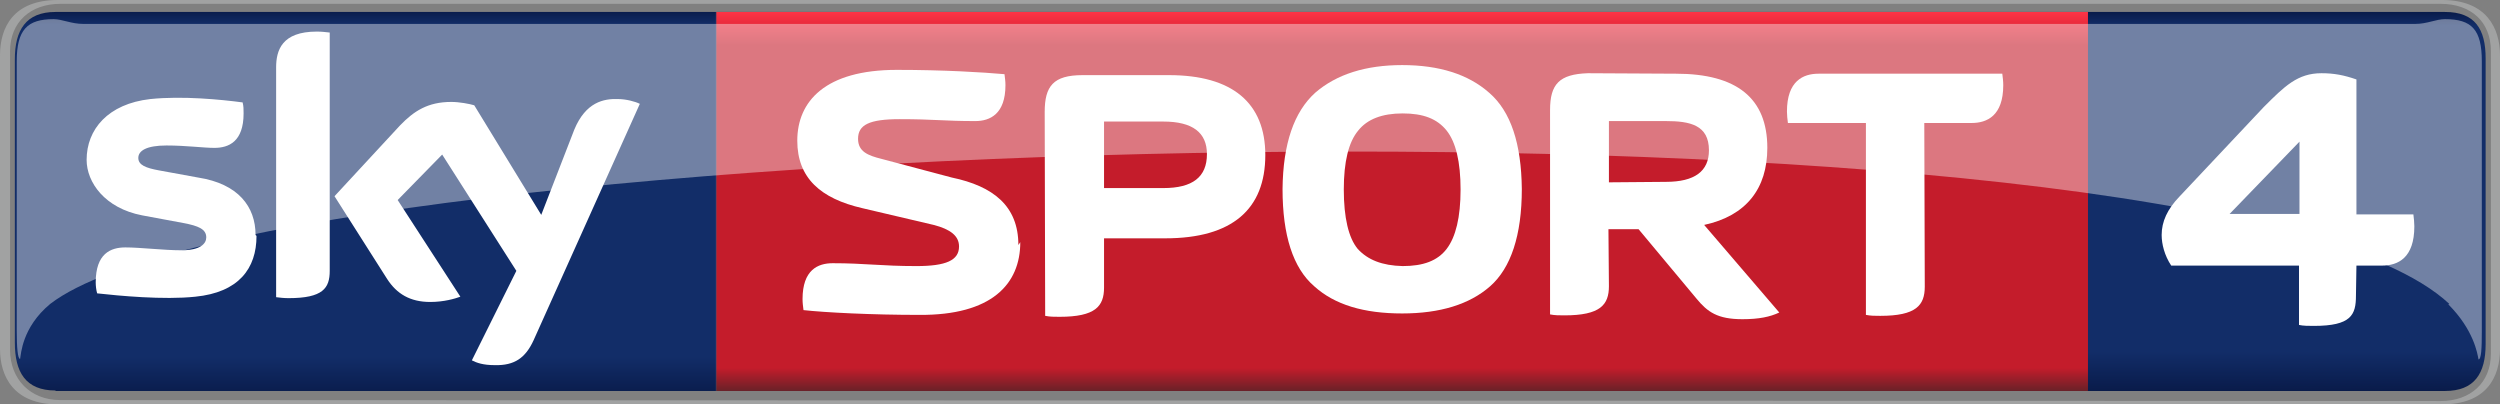
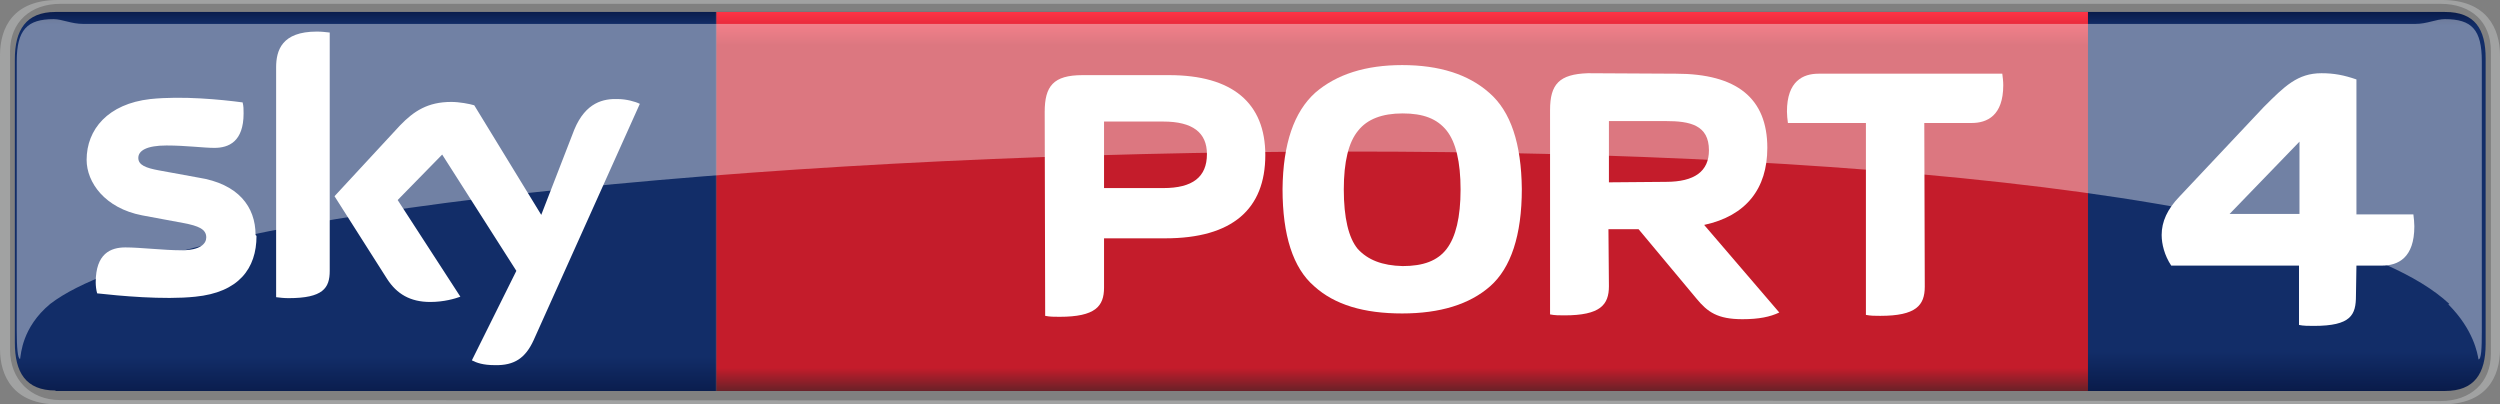
<svg xmlns="http://www.w3.org/2000/svg" version="1.1" id="svg3349" x="0px" y="0px" viewBox="0 0 522.4 84.5" style="enable-background:new 0 0 522.4 84.5;" xml:space="preserve">
  <rect x="0" y="0" width="522.4" height="84.5" fill="#808080" stroke="none" />
  <style type="text/css">
	.st0{fill:#A1A2A2;}
	.st1{fill:url(#SVGID_1_);}
	.st2{fill:url(#SVGID_2_);}
	.st3{fill:url(#SVGID_3_);}
	.st4{fill:#FFFFFF;}
	.st5{opacity:0.4;fill:#FFFFFF;}
</style>
  <g transform="translate(-60.7,-59.9)">
    <path class="st0" d="M73.3,143.5c-6.3,0-10.5-4.4-10.5-10.5V70.6c0-6.1,4.3-9.9,10.5-9.9h497.4c6.3,0,10.5,3.7,10.5,9.9v63.2   c0,6.1-4.3,9.9-10.5,9.9L73.3,143.5L73.3,143.5z M72.8,59.9c-9.3,0-12.1,5.7-12.1,11.6v61.3c0,5.7,2.8,11.6,12.1,11.6H571   c9.3,0,12.1-5.7,12.1-11.6V71.5c0-5.7-2.8-11.6-12.1-11.6" />
    <linearGradient id="SVGID_1_" gradientUnits="userSpaceOnUse" x1="-6849.857" y1="2413.928" x2="-6849.857" y2="2397.332" gradientTransform="matrix(-4.862 0 0 -4.862 -33168.324 11798.561)">
      <stop offset="0" style="stop-color:#091B4A" />
      <stop offset="3.630000e-02" style="stop-color:#122D68" />
      <stop offset="0.896" style="stop-color:#122D68" />
      <stop offset="1" style="stop-color:#091B4A" />
    </linearGradient>
    <path class="st1" d="M72.3,141.5c-6.3,0-8.5-3.9-8.5-10V72.3c0-6.1,2.3-9.9,8.5-9.9h138v79.2h-138V141.5z" />
    <linearGradient id="SVGID_2_" gradientUnits="userSpaceOnUse" x1="638.05" y1="2050.4" x2="638.05" y2="2129.6" gradientTransform="matrix(1 0 0 1 -242.8 -1988)">
      <stop offset="0" style="stop-color:#091B4A" />
      <stop offset="3.630000e-02" style="stop-color:#122D68" />
      <stop offset="0.896" style="stop-color:#122D68" />
      <stop offset="1" style="stop-color:#091B4A" />
    </linearGradient>
    <path class="st2" d="M210.4,62.4h361.2c6.3,0,8.5,3.6,8.5,9.7v59.7c0,6.1-2.3,9.8-8.5,9.8H210.4V62.4z" />
    <linearGradient id="SVGID_3_" gradientUnits="userSpaceOnUse" x1="-6894.415" y1="2397.348" x2="-6894.415" y2="2413.879" gradientTransform="matrix(-4.862 0 0 -4.862 -33168.324 11798.561)">
      <stop offset="0" style="stop-color:#552227" />
      <stop offset="7.390000e-02" style="stop-color:#C41C2B" />
      <stop offset="0.911" style="stop-color:#C41C2B" />
      <stop offset="1" style="stop-color:#FE3446" />
    </linearGradient>
    <path class="st3" d="M210.4,62.4H497v79.2H210.4V62.4z" />
    <path class="st4" d="M159.3,135.2c1,0.5,2.3,1,4.8,1c4.1,0.1,6.4-1.5,8.1-5.2l22.2-49.4c-1-0.5-2.9-1-4.6-1   c-2.9-0.1-6.7,0.6-9.1,6.4l-6.9,17.8l-14-22.9c-1-0.3-3.1-0.7-4.8-0.7c-4.9,0-7.8,1.9-10.7,4.9l-13.7,14.8l11,17.3   c2,3.1,4.8,4.8,9,4.8c2.9,0,5.2-0.7,6.3-1.1l-13.1-20.2l9.3-9.5l15.5,24.3L159.3,135.2z M129.6,116.5c0,3.6-1.4,5.7-8.6,5.7   c-1,0-1.8-0.1-2.6-0.2V74c0-3.6,1.2-7.5,8.5-7.5c1,0,1.8,0.1,2.7,0.2v50.1V116.5z M114.3,109.2c0,6.8-3.7,11.8-12.8,12.7   c-6.6,0.7-16-0.2-20.5-0.7c-0.2-0.7-0.3-1.6-0.3-2.3c0-6,3.1-7.3,6.2-7.3s8.1,0.6,11.7,0.6c4,0,5.2-1.4,5.2-2.7   c0-1.7-1.6-2.4-4.8-3l-8.6-1.6c-7.8-1.5-11.6-6.9-11.6-11.6c0-6.4,4.5-11.7,13.3-12.7c6.7-0.7,14.8,0.1,19.3,0.7   c0.2,0.8,0.2,1.4,0.2,2.3c0,5.9-3.1,7.2-6.1,7.2c-2.3,0-5.9-0.5-10-0.5c-4.2,0-5.9,1.1-5.9,2.6s1.6,2.1,4.3,2.6l8.2,1.5   c8.4,1.3,12,6.1,12,12L114.3,109.2L114.3,109.2z" />
    <g>
-       <path class="st4" d="M273.5,111.1c0-8.2-5.3-12.3-13.9-14.1l-14.7-3.9c-2.8-0.7-4.9-1.5-4.9-4.2c0-2.9,2.3-4.1,8.7-4.1    c7.3,0,9.1,0.4,15.8,0.4c3.1,0,6.3-1.5,6.3-7.5c0-0.8-0.1-1.5-0.2-2.3c-4.5-0.4-12.7-0.9-22.5-0.9c-15,0-20.8,6.6-20.8,14.8    c0,7.8,4.9,12.1,13.6,14.1l14.9,3.5c3.5,0.9,5.3,2.3,5.3,4.5c0,2.9-2.7,4.1-8.9,4.1c-7.3,0-10.8-0.6-17.5-0.6    c-3.1,0-6.3,1.4-6.3,7.5c0,0.8,0.1,1.5,0.2,2.3c4.5,0.5,14.3,1,24.2,1c15.1,0.1,21.1-6.4,21.1-15.2L273.5,111.1z" />
      <path class="st4" d="M291.4,99.5V85.3h12.4c6.1,0,9.1,2.3,9.1,6.8c0,4.8-3,7.1-9.1,7.1h-12.4V99.5z M279.1,125.9    c1,0.2,1.9,0.2,3,0.2c7.5,0,9.3-2.2,9.3-6.1v-10.3h12.8c14,0,20.9-6.1,20.9-17.4c0-10.9-6.9-16.7-20.1-16.7h-18.1    c-6.1,0-7.9,2.3-7.9,7.7L279.1,125.9L279.1,125.9z" />
      <path class="st4" d="M365.9,99.5c0,5.8-1,9.9-2.9,12.4s-4.9,3.6-9.2,3.6c-4.3-0.1-7.3-1.3-9.4-3.6c-1.9-2.3-2.9-6.5-2.9-12.4    c0-5.8,1-9.9,3-12.3c1.9-2.4,5-3.6,9.3-3.6s7.2,1.1,9.2,3.6C364.9,89.6,365.9,93.7,365.9,99.5L365.9,99.5z M353.7,125.4    c7.9,0,14.1-1.9,18.4-5.7c4.3-3.8,6.6-10.6,6.6-20.3c-0.1-9.5-2.3-16.2-6.8-20.1c-4.4-3.9-10.5-5.8-18.2-5.8    c-7.6,0-13.7,1.9-18.2,5.8c-4.4,4-6.7,10.6-6.8,20.1c0,9.7,2.2,16.5,6.6,20.3C339.6,123.6,345.7,125.4,353.7,125.4z" />
      <path class="st4" d="M396.9,98V85.2h11.9c5,0,9,0.8,9,6.1c0,4.4-3,6.6-9,6.6L396.9,98L396.9,98z M396.8,107.8h6.3l12.1,14.5    c2.3,2.8,4.4,4.3,9.6,4.3c3.5,0,5.8-0.5,7.7-1.4l-15.7-18.3c8.8-1.9,13.2-7.6,13.2-16.1c0-10.4-6.4-15.5-19.1-15.5l-18.4-0.1    c-6,0.2-7.9,2.3-7.9,7.7v42.7c1,0.2,1.9,0.2,3,0.2c7.5,0,9.3-2.2,9.3-6.1L396.8,107.8L396.8,107.8z" />
      <path class="st4" d="M462.8,85.6h9.9c3.2,0,6.6-1.5,6.6-7.9c0-0.8-0.1-1.6-0.2-2.4h-38.4c-3.2,0-6.6,1.5-6.6,7.9    c0,0.8,0.1,1.6,0.2,2.4h16.3v40.1c1,0.2,1.9,0.2,3,0.2c7.5,0,9.3-2.2,9.3-6.1L462.8,85.6L462.8,85.6z" />
    </g>
    <path id="path12856" class="st4" d="M553.1,115.4h5.3c3.4,0,6.8-1.6,6.8-8.2c0-0.8-0.1-1.7-0.2-2.5h-11.9V76.5   c-2.6-0.9-4.7-1.3-7.3-1.3c-5,0-7.7,2.7-12.1,7.1L516.1,101c-2.5,2.6-3.7,5.2-3.7,8c0,1.9,0.6,4.3,2,6.4h26.7v12.4   c0.9,0.2,2,0.2,3.1,0.2c7.8,0,8.8-2.3,8.8-6.3L553.1,115.4L553.1,115.4z M541.2,89.5v15.1h-14.6L541.2,89.5L541.2,89.5z" />
    <path class="st5" d="M572.3,123.5c5.3,5.3,6.1,10.3,6.3,11.5c0.6,0,0.7-2.3,0.7-5.9V72.7c0-6.6-2.1-8.8-7.7-8.8c-1.9,0-3.7,1-6.2,1   H78.1c-2.5,0-4.4-1-6.2-1c-5.5,0-7.7,2.2-7.7,8.8V129c0,3.5,0.2,5.9,0.7,5.9c0.2-1,0.4-6.6,6.3-11.5c47.7-36.6,450.2-47.9,501.3,0   L572.3,123.5L572.3,123.5z" />
  </g>
</svg>